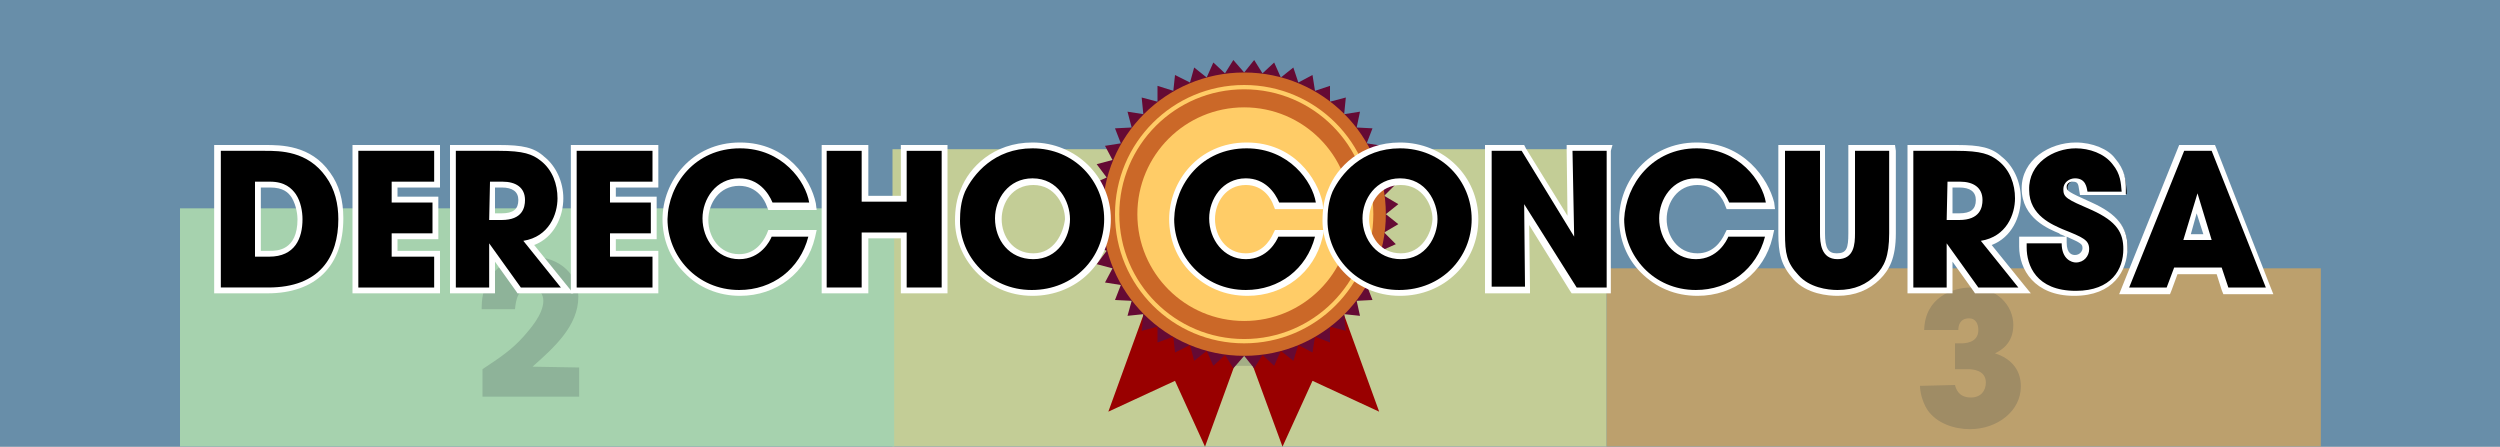
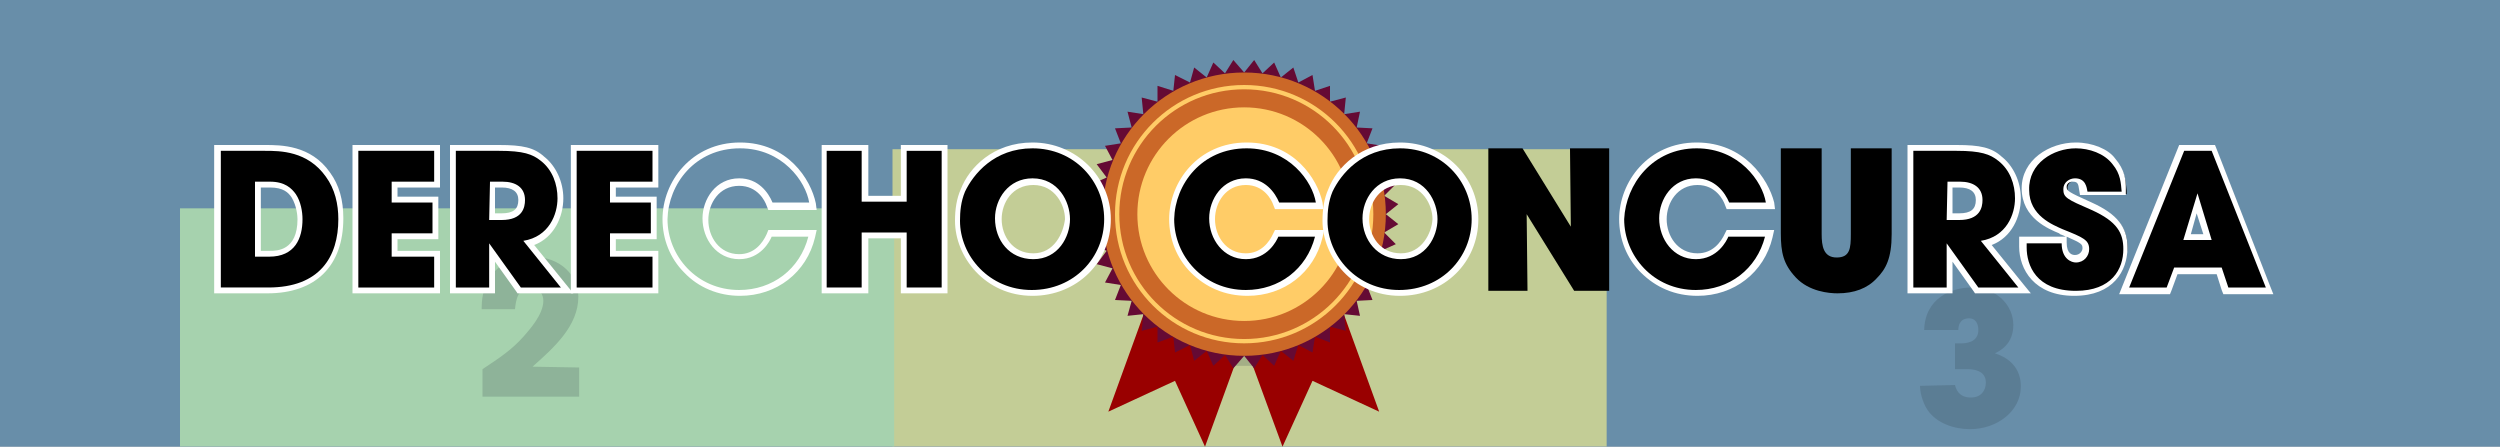
<svg xmlns="http://www.w3.org/2000/svg" version="1.1" id="Layer_1" x="0px" y="0px" viewBox="0 48.2 300 53.6" enable-background="new 0 48.2 300 53.6" xml:space="preserve">
  <rect x="0" y="48.2" width="300" height="53.6" fill="#808080" stroke="none" />
  <g id="background">
    <rect y="48.2" opacity="0.6" fill="#5998C5" enable-background="new    " width="300" height="53.6" />
  </g>
  <g id="podium">
    <g opacity="0.6">
      <rect x="107.1" y="66.1" fill="#FFF689" width="85.7" height="35.7" />
      <rect x="21.6" y="73.2" fill="#CFFFB0" width="85.7" height="28.6" />
-       <rect x="192.8" y="80.4" fill="#F4AC45" width="85.7" height="21.4" />
      <g opacity="0.2">
        <path d="M69.5,92.3v3.5H57.9v-3.3c2.1-1.4,3.5-2.3,5-4c0.5-0.6,2.3-2.5,2.3-4.2c0-0.7-0.4-1.6-1.5-1.6c-1.6,0-1.8,1.6-1.9,2.6h-4     c0-1.1,0.1-2.4,1-3.8c1.4-2.2,3.9-2.5,5-2.5c3.6,0,5.6,2.4,5.6,4.8c0,3.5-2.9,6.1-5.5,8.4L69.5,92.3L69.5,92.3z" />
      </g>
      <g opacity="0.2">
        <path d="M234.6,94.4c0.1,0.4,0.4,1.5,1.9,1.5c1.2,0,1.8-0.8,1.8-1.8c0-1.5-1.6-1.6-2.2-1.6h-1.5v-3.1h0.7c0.4,0,2.1,0,2.1-1.6     c0-0.7-0.3-1.4-1.1-1.4c-1.2,0-1.3,1-1.3,1.4h-4.1c0.1-3.9,3.4-5.1,5.6-5.1c3.2,0,5.1,2.2,5.1,4.5c0,2.3-1.6,3.1-2.2,3.4     c3.1,1,3.1,3.4,3.1,4c0,2.9-2.8,5.1-6.1,5.1c-1.9,0-4-0.7-5.1-2.3c-0.7-1.1-0.9-2.3-0.9-2.9L234.6,94.4L234.6,94.4z" />
      </g>
      <g opacity="0.2">
        <path d="M150.9,92.1h-4.2V79.3h-2.7v-3.5h6.9V92.1z" />
      </g>
    </g>
    <g>
      <g id="ribbon">
        <g>
          <polygon fill="#990000" points="157.3,66.9 144.6,101.8 141,93.9 133,97.6 145.7,62.6     " />
          <polygon fill="#990000" points="141.1,66.9 153.9,101.8 157.5,93.9 165.5,97.6 152.8,62.6     " />
        </g>
      </g>
      <g id="medal">
        <g>
          <polygon fill="#650A34" points="149.3,56.9 150.5,55.4 151.5,57 152.9,55.7 153.7,57.5 155.2,56.3 155.8,58.1 157.5,57.2       157.8,59.1 159.6,58.5 159.6,60.4 161.5,59.9 161.3,61.9 163.2,61.6 162.8,63.5 164.7,63.6 164,65.4 165.9,65.7 165,67.4       166.8,67.9 165.7,69.5 167.5,70.3 166.1,71.7 167.8,72.7 166.3,73.9 167.8,75.1 166.1,76.1 167.5,77.5 165.7,78.3 166.8,79.9       165,80.4 165.9,82.1 164,82.4 164.7,84.2 162.8,84.3 163.2,86.1 161.3,85.9 161.5,87.9 159.6,87.4 159.6,89.3 157.8,88.6       157.5,90.5 155.8,89.6 155.2,91.5 153.7,90.3 152.9,92.1 151.5,90.8 150.5,92.4 149.3,90.9 148,92.4 147,90.8 145.6,92.1       144.8,90.3 143.3,91.5 142.8,89.6 141,90.5 140.8,88.6 138.9,89.3 138.9,87.4 137,87.9 137.2,85.9 135.3,86.1 135.8,84.3       133.8,84.2 134.5,82.4 132.6,82.1 133.5,80.4 131.6,79.9 132.8,78.3 131,77.5 132.4,76.1 130.7,75.1 132.2,73.9 130.7,72.7       132.4,71.7 131,70.3 132.8,69.5 131.6,67.9 133.5,67.4 132.6,65.7 134.5,65.4 133.8,63.6 135.8,63.5 135.3,61.6 137.2,61.9       137,59.9 138.9,60.4 138.9,58.5 140.8,59.1 141,57.2 142.8,58.1 143.3,56.3 144.8,57.5 145.6,55.7 147,57 148,55.4     " />
          <circle fill="#CB6828" cx="149.3" cy="73.9" r="17" />
          <circle fill="#FFCC67" cx="149.3" cy="73.9" r="15.5" />
          <circle fill="none" stroke="#CB6828" stroke-width="2.167" stroke-miterlimit="10" cx="149.3" cy="73.9" r="13.9" />
        </g>
      </g>
    </g>
    <g>
      <g>
        <path d="M26,83.1V66h5.8c1.9,0,5.3,0,7.5,3.2c1.1,1.5,1.6,3.2,1.6,5.3c0,5.5-3.2,8.6-8.8,8.6H26z M32.3,78.7     c2.4,0,3.6-1.4,3.6-4.1c0-0.5-0.1-1.8-0.8-2.9c-0.4-0.6-1.1-1.4-2.9-1.4h-1.5v8.3L32.3,78.7L32.3,78.7z" />
        <path fill="#FFFFFF" d="M31.8,66.3c1.8,0,5.1,0,7.3,3.1c1.1,1.5,1.5,3.3,1.5,5.1c0,4.5-2.2,8.2-8.4,8.2h-5.7V66.3H31.8 M30.5,79     h1.8c3.1,0,4-2.2,4-4.5c0-0.9-0.2-2.1-0.8-3C35,70.8,34.2,70,32.4,70h-1.8V79 M31.8,65.6h-5.4h-0.7v0.7v16.4v0.7h0.7h5.7     c5.8,0,9.1-3.3,9.1-9c0-2.2-0.5-4-1.6-5.5C37.3,65.6,33.7,65.6,31.8,65.6L31.8,65.6z M31.3,70.7h1.1c1.6,0,2.2,0.6,2.6,1.2     c0.6,1,0.7,2.2,0.7,2.6c0,3.8-2.5,3.8-3.3,3.8h-1.1L31.3,70.7L31.3,70.7z" />
      </g>
      <g>
        <polygon points="42.6,83.1 42.6,66 52.5,66 52.5,70.4 47.4,70.4 47.4,72.2 52.3,72.2 52.3,76.6 47.4,76.6 47.4,78.7 52.5,78.7      52.5,83.1    " />
        <path fill="#FFFFFF" d="M52.1,66.3V70H47v2.5h4.9v3.7H47V79h5.1v3.7H43V66.3H52.1 M52.8,65.6h-0.7H43h-0.7v0.7v16.4v0.7H43h9.1     h0.7v-0.7V79v-0.7h-0.7h-4.4v-1.4h4.2h0.7v-0.7v-3.7v-0.7h-0.7h-4.2v-1.1h4.4h0.7V70v-3.7V65.6L52.8,65.6z" />
      </g>
      <g>
        <path d="M62.4,83.1l-3.3-4.6v4.6h-4.7V66h5.5c2.7,0,4,0.3,5.2,1.3c1.4,1.1,2.1,2.8,2.1,4.8c0,2.2-1.2,4.7-3.8,5.4l4.6,5.7H62.4z      M60.2,74.2c1.6,0,2.4-0.7,2.4-2c0-1.6-1.5-1.9-2.4-1.9H59v3.9H60.2z" />
        <path fill="#FFFFFF" d="M59.9,66.3c2.9,0,4,0.4,5,1.2c1.4,1.1,2,2.8,2,4.5c0,1.9-1,4.6-4.1,5.1l4.5,5.6h-4.8l-3.8-5.3h0v5.3h-4     V66.3H59.9 M58.7,74.6h1.5c2.5,0,2.8-1.5,2.8-2.4c0-1.5-1.1-2.2-2.7-2.2h-1.5L58.7,74.6 M59.9,65.6h-5.2H54v0.7v16.4v0.7h0.7h4     h0.7v-0.7v-3.1l2.5,3.5l0.2,0.3h0.4h4.8h1.5l-0.9-1.1l-3.8-4.7c2.4-0.9,3.5-3.4,3.5-5.6c0-2-0.9-3.9-2.3-5     C64.1,65.9,62.7,65.6,59.9,65.6L59.9,65.6z M59.4,70.7h0.8c1.3,0,2,0.5,2,1.5c0,1.1-0.6,1.6-2,1.6h-0.8L59.4,70.7L59.4,70.7z" />
      </g>
      <g>
        <polygon points="68.8,83.1 68.8,66 78.6,66 78.6,70.4 73.5,70.4 73.5,72.2 78.5,72.2 78.5,76.6 73.5,76.6 73.5,78.7 78.6,78.7      78.6,83.1    " />
        <path fill="#FFFFFF" d="M78.3,66.3V70h-5.1v2.5h4.9v3.7h-4.9V79h5.1v3.7h-9.1V66.3H78.3 M79,65.6h-0.7h-9.1h-0.7v0.7v16.4v0.7     h0.7h9.1H79v-0.7V79v-0.7h-0.7h-4.4v-1.4h4.2h0.7v-0.7v-3.7v-0.7h-0.7h-4.2v-1.1h4.4H79V70v-3.7V65.6L79,65.6z" />
      </g>
      <g>
-         <path d="M88.8,83.4c-5.6,0-9-4.5-9-8.9c0-4.4,3.4-8.8,9-8.8c5.2,0,8.2,4,8.7,6.8l0.1,0.4h-5l-0.1-0.2c-0.5-1.3-1.7-2.6-3.6-2.6     c-2.6,0-4,2.3-4,4.4c0,2.2,1.4,4.5,4,4.5c2,0,3.1-1.4,3.6-2.6l0.1-0.2h5.1l-0.1,0.4C96.5,80.7,93,83.4,88.8,83.4z" />
        <path fill="#FFFFFF" d="M88.8,66c5.1,0,7.9,4,8.3,6.5h-4.4c-0.5-1.2-1.7-2.9-4-2.9c-2.8,0-4.4,2.5-4.4,4.8c0,2.5,1.7,4.9,4.4,4.9     c2.6,0,3.7-2.2,3.9-2.7h4.4c-1,3.9-4.3,6.4-8.3,6.4c-5.1,0-8.6-4.1-8.6-8.5C80.2,70.3,83.4,66,88.8,66 M88.8,65.3     c-5.8,0-9.3,4.7-9.3,9.2c0,2.4,0.9,4.7,2.6,6.4c1.7,1.8,4.1,2.8,6.7,2.8c4.4,0,8-2.8,9-7l0.2-0.9h-0.9h-4.4h-0.5L92,76.3     c-0.5,1.1-1.5,2.4-3.3,2.4c-2.4,0-3.7-2.1-3.7-4.1c0-2,1.3-4.1,3.7-4.1c2.2,0,3.1,1.8,3.3,2.4l0.2,0.5h0.5h4.4H98l-0.1-0.8     C97.3,69.7,94.5,65.3,88.8,65.3L88.8,65.3z" />
      </g>
      <g>
        <polygon points="108.5,83.1 108.5,76.5 103.8,76.5 103.8,83.1 98.9,83.1 98.9,66 103.8,66 103.8,72.1 108.5,72.1 108.5,66      113.4,66 113.4,83.1    " />
        <path fill="#FFFFFF" d="M113,66.3v16.4h-4.2v-6.6h-5.4v6.6h-4.2V66.3h4.2v6.1h5.4v-6.1H113 M113.7,65.6H113h-4.2h-0.7v0.7v5.4     h-3.9v-5.4v-0.7h-0.7h-4.2h-0.7v0.7v16.4v0.7h0.7h4.2h0.7v-0.7v-5.9h3.9v5.9v0.7h0.7h4.2h0.7v-0.7V66.3L113.7,65.6L113.7,65.6z" />
      </g>
      <g>
        <path d="M123.9,83.4c-5.5,0-9-4.5-9-8.6c0-1.3,0.2-2.5,0.7-3.6c1-2.5,3.8-5.4,8.3-5.4c5.1,0,9,3.9,9,8.9     C132.9,79.5,128.9,83.4,123.9,83.4z M123.9,70c-2.7,0-4.1,2.3-4.1,4.4c0,2.2,1.5,4.5,4.1,4.5c2.8,0,4-2.6,4-4.5     C128,72.7,126.8,70,123.9,70z" />
        <path fill="#FFFFFF" d="M123.9,66c5,0,8.6,3.9,8.6,8.5c0,4.6-3.6,8.5-8.7,8.5c-5.1,0-8.6-4.1-8.6-8.3c0-1.1,0.1-2.3,0.6-3.5     C116.8,69.1,119.3,66,123.9,66 M124,79.3c3,0,4.4-2.7,4.4-4.8c0-2.1-1.4-4.9-4.5-4.9c-2.9,0-4.5,2.5-4.5,4.8     C119.4,77,121.1,79.3,124,79.3 M123.9,65.3c-4.7,0-7.6,3-8.6,5.6c-0.5,1.1-0.7,2.4-0.7,3.8c0,4.3,3.6,9,9.3,9     c5.3,0,9.4-4,9.4-9.2C133.3,69.4,129.1,65.3,123.9,65.3L123.9,65.3z M124,78.6c-2.5,0-3.8-2.1-3.8-4.1c0-2,1.3-4.1,3.8-4.1     c2.6,0,3.8,2.4,3.8,4.1C127.6,76.2,126.5,78.6,124,78.6L124,78.6z" />
      </g>
      <g>
        <path d="M149.6,83.4c-5.6,0-9-4.5-9-8.9c0-4.4,3.4-8.8,9-8.8c5.2,0,8.2,4,8.7,6.8l0.1,0.4h-5.1l-0.1-0.2     c-0.5-1.3-1.7-2.6-3.6-2.6c-2.6,0-4,2.3-4,4.4c0,2.2,1.4,4.5,4,4.5c2,0,3.1-1.4,3.6-2.6l0.1-0.2h5.1l-0.1,0.4     C157.3,80.7,153.8,83.4,149.6,83.4z" />
        <path fill="#FFFFFF" d="M149.6,66c5.1,0,7.9,4,8.3,6.5h-4.4c-0.5-1.2-1.7-2.9-4-2.9c-2.8,0-4.4,2.5-4.4,4.8     c0,2.5,1.7,4.9,4.4,4.9c2.6,0,3.7-2.2,3.9-2.7h4.4c-1,3.9-4.3,6.4-8.3,6.4c-5.1,0-8.6-4.1-8.6-8.5C141,70.3,144.2,66,149.6,66      M149.6,65.3c-5.8,0-9.3,4.7-9.3,9.2c0,2.4,0.9,4.7,2.6,6.4c1.8,1.8,4.1,2.8,6.8,2.8c4.4,0,8-2.8,9-7l0.2-0.9h-0.9h-4.4H153     l-0.2,0.4c-0.5,1.1-1.5,2.4-3.3,2.4c-2.4,0-3.7-2.1-3.7-4.1c0-2,1.3-4.1,3.7-4.1c2.2,0,3.1,1.8,3.3,2.4l0.2,0.5h0.5h4.4h0.9     l-0.1-0.8C158.1,69.7,155.3,65.3,149.6,65.3L149.6,65.3z" />
      </g>
      <g>
        <path d="M168,83.4c-5.5,0-9-4.5-9-8.6c0-1.3,0.2-2.5,0.7-3.6c1-2.5,3.8-5.4,8.3-5.4c5.1,0,9,3.9,9,8.9S173,83.4,168,83.4z      M168,70c-2.7,0-4.1,2.3-4.1,4.4c0,2.2,1.5,4.5,4.1,4.5c2.8,0,4-2.6,4-4.5C172.1,72.7,170.9,70,168,70z" />
        <path fill="#FFFFFF" d="M168,66c5,0,8.6,3.9,8.6,8.5c0,4.6-3.6,8.5-8.7,8.5c-5.1,0-8.6-4.1-8.6-8.3c0-1.1,0.1-2.3,0.6-3.5     C160.9,69.1,163.4,66,168,66 M168.1,79.3c3,0,4.4-2.7,4.4-4.8c0-2.1-1.4-4.9-4.5-4.9c-2.9,0-4.5,2.5-4.5,4.8     C163.5,77,165.3,79.3,168.1,79.3 M168,65.3c-4.7,0-7.6,3-8.6,5.6c-0.5,1.1-0.7,2.4-0.7,3.8c0,4.3,3.6,9,9.3,9     c5.3,0,9.4-4,9.4-9.2C177.4,69.4,173.3,65.3,168,65.3L168,65.3z M168.1,78.6c-2.5,0-3.8-2.1-3.8-4.1c0-2,1.3-4.1,3.8-4.1     c2.6,0,3.8,2.4,3.8,4.1C171.8,76.2,170.6,78.6,168.1,78.6L168.1,78.6z" />
      </g>
      <g>
        <polygon points="188.9,83.1 183.2,73.9 183.3,83.1 178.6,83.1 178.6,66 182.7,66 188.5,75.4 188.4,66 193.1,66 193.1,83.1    " />
-         <path fill="#FFFFFF" d="M192.8,66.3v16.4h-3.6l-6.3-10l0,0l0.1,9.9h-4V66.3h3.6l6.3,10.3l0,0l-0.2-10.3H192.8 M193.5,65.6h-0.7     h-4H188v0.7l0.1,7.8l-5-8.1l-0.2-0.4h-0.4h-3.6h-0.7v0.7v16.4v0.7h0.7h4h0.7v-0.7l-0.1-7.5l4.9,7.9l0.2,0.3h0.4h3.6h0.7v-0.7     V66.3L193.5,65.6L193.5,65.6z" />
      </g>
      <g>
        <path d="M203.7,83.4c-5.6,0-9-4.5-9-8.9c0-4.4,3.4-8.8,9-8.8c5.2,0,8.2,4,8.7,6.8l0.1,0.4h-5.1l-0.1-0.2     c-0.5-1.3-1.7-2.6-3.6-2.6c-2.6,0-4,2.3-4,4.4c0,2.2,1.4,4.5,4,4.5c2,0,3.1-1.4,3.6-2.6l0.1-0.2h5.1l-0.1,0.4     C211.3,80.7,207.9,83.4,203.7,83.4z" />
        <path fill="#FFFFFF" d="M203.6,66c5.1,0,7.9,4,8.3,6.5h-4.4c-0.5-1.2-1.7-2.9-4-2.9c-2.8,0-4.4,2.5-4.4,4.8     c0,2.5,1.7,4.9,4.4,4.9c2.6,0,3.7-2.2,3.9-2.7h4.4c-1,3.9-4.3,6.4-8.3,6.4c-5.1,0-8.6-4.1-8.6-8.5C195.1,70.3,198.3,66,203.6,66      M203.6,65.3c-5.8,0-9.3,4.7-9.3,9.2c0,2.4,0.9,4.7,2.6,6.4c1.8,1.8,4.1,2.8,6.8,2.8c4.4,0,8-2.8,9-7l0.2-0.9h-0.9h-4.4h-0.4     l-0.2,0.4c-0.5,1.1-1.5,2.4-3.3,2.4c-2.4,0-3.7-2.1-3.7-4.1c0-2,1.3-4.1,3.7-4.1c2.2,0,3.1,1.8,3.3,2.4l0.2,0.5h0.5h4.4h0.9     l-0.1-0.8C212.2,69.7,209.3,65.3,203.6,65.3L203.6,65.3z" />
      </g>
      <g>
        <path d="M220.5,83.4c-1,0-3.4-0.2-5-1.9c-1.5-1.6-1.8-3-1.8-5.3V66h4.9v10.3c0,1.4,0.2,2.8,1.8,2.8c1.6,0,1.7-1.1,1.7-2.8V66h4.9     v10.3c0,2.9-0.7,4.2-1.8,5.3C224.1,82.8,222.5,83.4,220.5,83.4z" />
-         <path fill="#FFFFFF" d="M226.7,66.3v9.9c0,2.8-0.6,4-1.6,5c-1.1,1.1-2.5,1.8-4.6,1.8c-1.2,0-3.4-0.3-4.7-1.8     c-1.4-1.5-1.6-2.6-1.6-5v-9.9h4.2v9.9c0,1.1,0.1,3.1,2.1,3.1s2.1-1.8,2.1-3.1v-9.9H226.7 M227.4,65.6h-0.7h-4.2h-0.7v0.7v9.9     c0,1.8-0.2,2.4-1.4,2.4c-1,0-1.4-0.6-1.4-2.4v-9.9v-0.7h-0.7h-4.2h-0.7v0.7v9.9c0,2.4,0.3,3.8,1.8,5.5c1.6,1.8,4.2,2,5.3,2     c2.1,0,3.8-0.7,5.1-2c1.1-1.1,1.9-2.5,1.9-5.5v-9.9L227.4,65.6L227.4,65.6z" />
      </g>
      <g>
        <path d="M237.3,83.1l-3.3-4.6v4.6h-4.7V66h5.5c2.8,0,4,0.3,5.3,1.3c1.4,1.1,2.1,2.8,2.1,4.8c0,2.2-1.2,4.7-3.8,5.4l4.6,5.7H237.3     z M235.1,74.2c1.6,0,2.4-0.7,2.4-2c0-1.6-1.5-1.9-2.4-1.9H234v3.9H235.1z" />
        <path fill="#FFFFFF" d="M234.8,66.3c2.9,0,4,0.4,5,1.2c1.4,1.1,2,2.8,2,4.5c0,1.9-1,4.6-4.1,5.1l4.5,5.6h-4.8l-3.8-5.3h0v5.3h-4     V66.3H234.8 M233.6,74.6h1.5c2.5,0,2.8-1.5,2.8-2.4c0-1.5-1.1-2.2-2.7-2.2h-1.5L233.6,74.6 M234.8,65.6h-5.2h-0.7v0.7v16.4v0.7     h0.7h4h0.7v-0.7v-3.1l2.5,3.5l0.2,0.3h0.4h4.8h1.5l-0.9-1.1l-3.8-4.7c2.4-0.9,3.5-3.4,3.5-5.6c0-2-0.9-3.9-2.3-5     C239,65.9,237.6,65.6,234.8,65.6L234.8,65.6z M234.3,70.7h0.8c1.3,0,2,0.5,2,1.5c0,1.1-0.6,1.6-2,1.6h-0.8L234.3,70.7L234.3,70.7     z" />
      </g>
      <g>
        <path d="M249,83.4c-4.6,0-6.3-2.9-6.3-5.6v-0.9h4.9v0.4c0,1.8,1.1,1.9,1.4,1.9c0.7,0,1.3-0.6,1.3-1.2c0-0.8-0.5-1-2.8-2l-0.1-0.1     c-1.1-0.5-4.2-1.7-4.2-5c0-3.3,3.1-5.2,6.1-5.2c1.9,0,3.6,0.8,4.7,2c1.1,1.3,1.1,2.5,1.2,3.4v0.4h-4.8l-0.1-0.4     c-0.1-0.7-0.3-1.3-1.1-1.3c-0.5,0-1.1,0.4-1.1,0.9c0,0.7,0.2,0.8,3.2,2.2c2.9,1.3,4,2.7,4,5C255.1,80.6,253.5,83.4,249,83.4z" />
        <path fill="#FFFFFF" d="M249.1,66c1.6,0,3.4,0.6,4.4,1.9c1,1.2,1,2.3,1.1,3.3h-4.1c-0.1-0.5-0.2-1.6-1.5-1.6     c-0.7,0-1.4,0.5-1.4,1.3c0,1,0.4,1.2,3.4,2.5c3.1,1.4,3.8,2.8,3.8,4.7c0,2.4-1.4,5-5.7,5c-4.8,0-5.9-3.1-5.9-5.2v-0.5h4.2     c0,1.9,1.2,2.3,1.7,2.3c1,0,1.6-0.8,1.6-1.6c0-1.1-0.7-1.4-3.2-2.4c-1.1-0.5-4-1.6-4-4.7C243.4,67.8,246.4,66,249.1,66      M249.1,65.3c-3.2,0-6.5,2.1-6.5,5.5c0,3.6,3.3,4.9,4.5,5.4l0.1,0.1c0.3,0.1,0.5,0.2,0.7,0.3h-0.7h-4.2h-0.7v0.7v0.5     c0,2.7,1.8,5.9,6.6,5.9c4.7,0,6.4-3,6.4-5.8c0-2.4-1.2-4-4.3-5.4c-2.9-1.3-3-1.4-3-1.9c0-0.4,0.4-0.6,0.7-0.6     c0.6,0,0.7,0.2,0.8,1v0l0.1,0.6h0.6h4.1h0.8l0-0.8c0-1-0.1-2.2-1.3-3.6C253,66.1,251.1,65.3,249.1,65.3L249.1,65.3z M249,78.8     c-0.3,0-1-0.1-1-1.5v-0.7c1.8,0.8,1.9,0.9,1.9,1.4C249.9,78.3,249.6,78.8,249,78.8L249,78.8z" />
      </g>
      <g>
        <path d="M267.1,83.1l-0.8-2.4h-5.2l-0.9,2.4h-5.3l6.9-17.1h3.8l6.8,17.1C272.4,83.1,267.1,83.1,267.1,83.1z M264.9,76.6l-1.3-4.1     l-1.3,4.1H264.9z" />
        <path fill="#FFFFFF" d="M265.4,66.3l6.5,16.4h-4.5l-0.8-2.4h-5.7l-0.9,2.4h-4.5l6.6-16.4H265.4 M262,77h3.4l-1.7-5.6h0h0L262,77      M265.8,65.6h-0.5h-3.3h-0.5l-0.2,0.5l-6.6,16.4l-0.4,1h1.1h4.5h0.5l0.2-0.5l0.7-1.9h4.7l0.6,1.9l0.2,0.5h0.5h4.5h1l-0.4-1     L266,66.1L265.8,65.6L265.8,65.6z M262.9,76.3l0.7-2.5l0.8,2.5H262.9L262.9,76.3z" />
      </g>
    </g>
  </g>
  <g id="objects">
</g>
</svg>